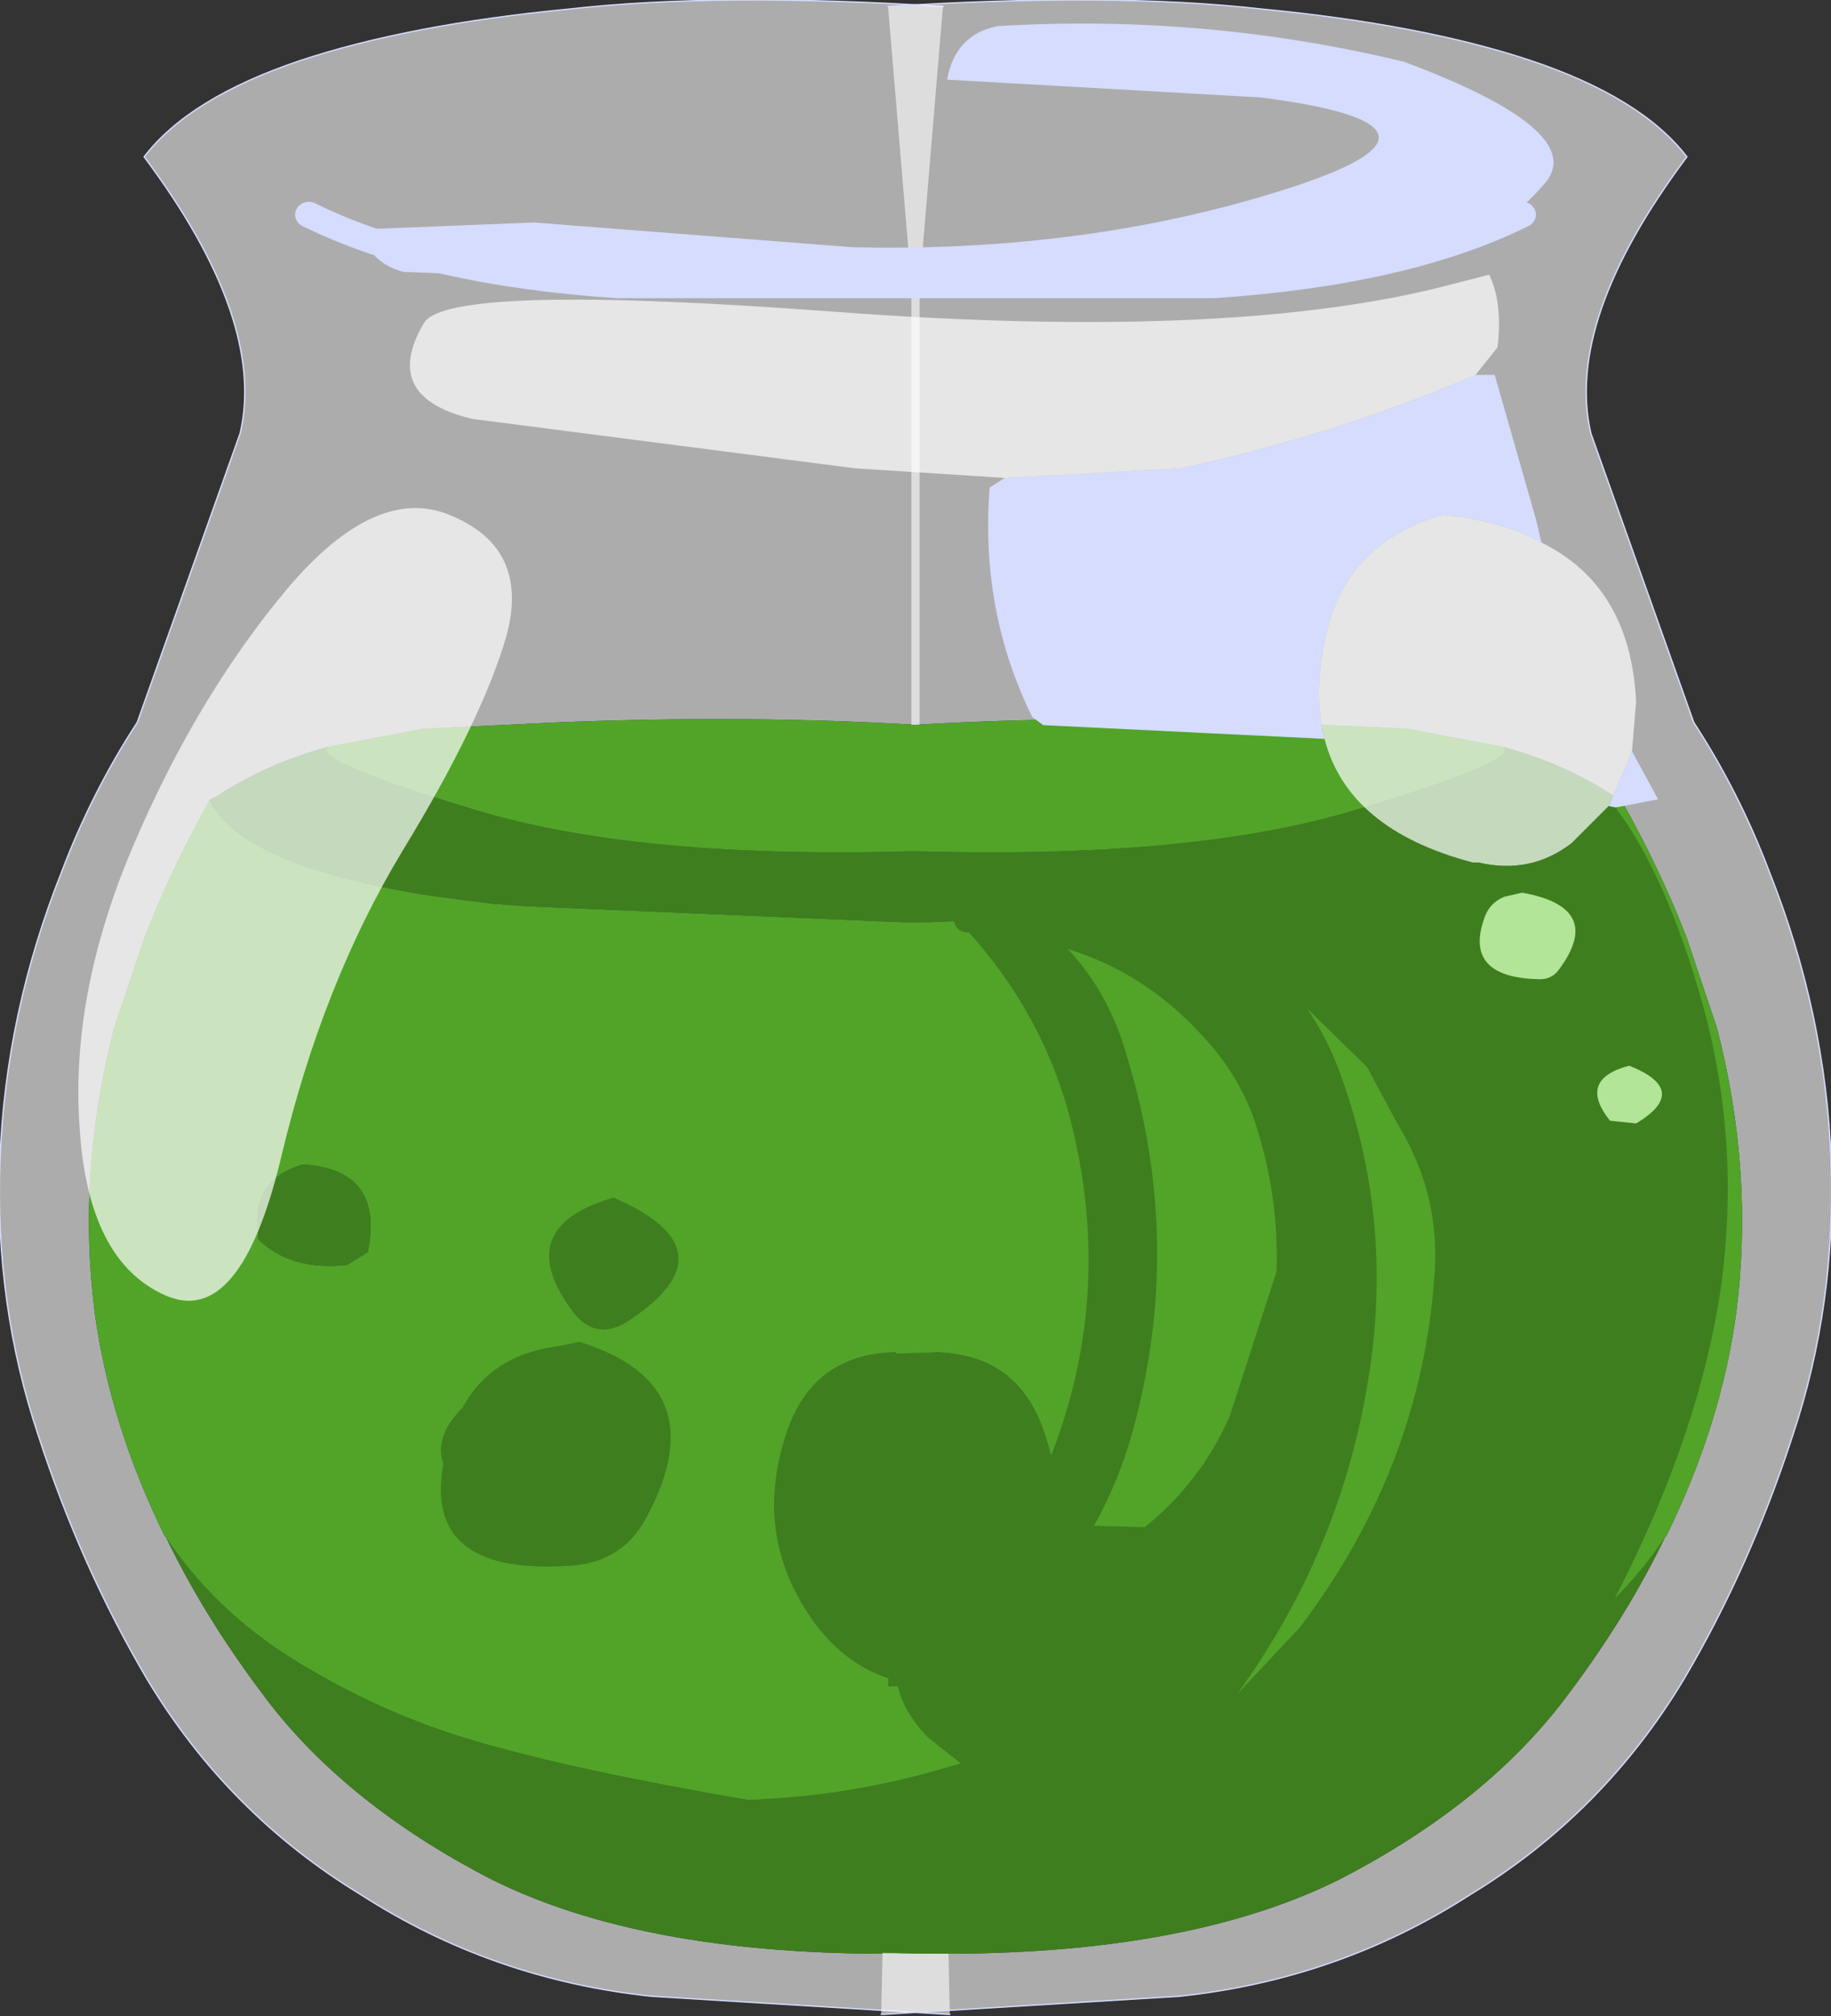
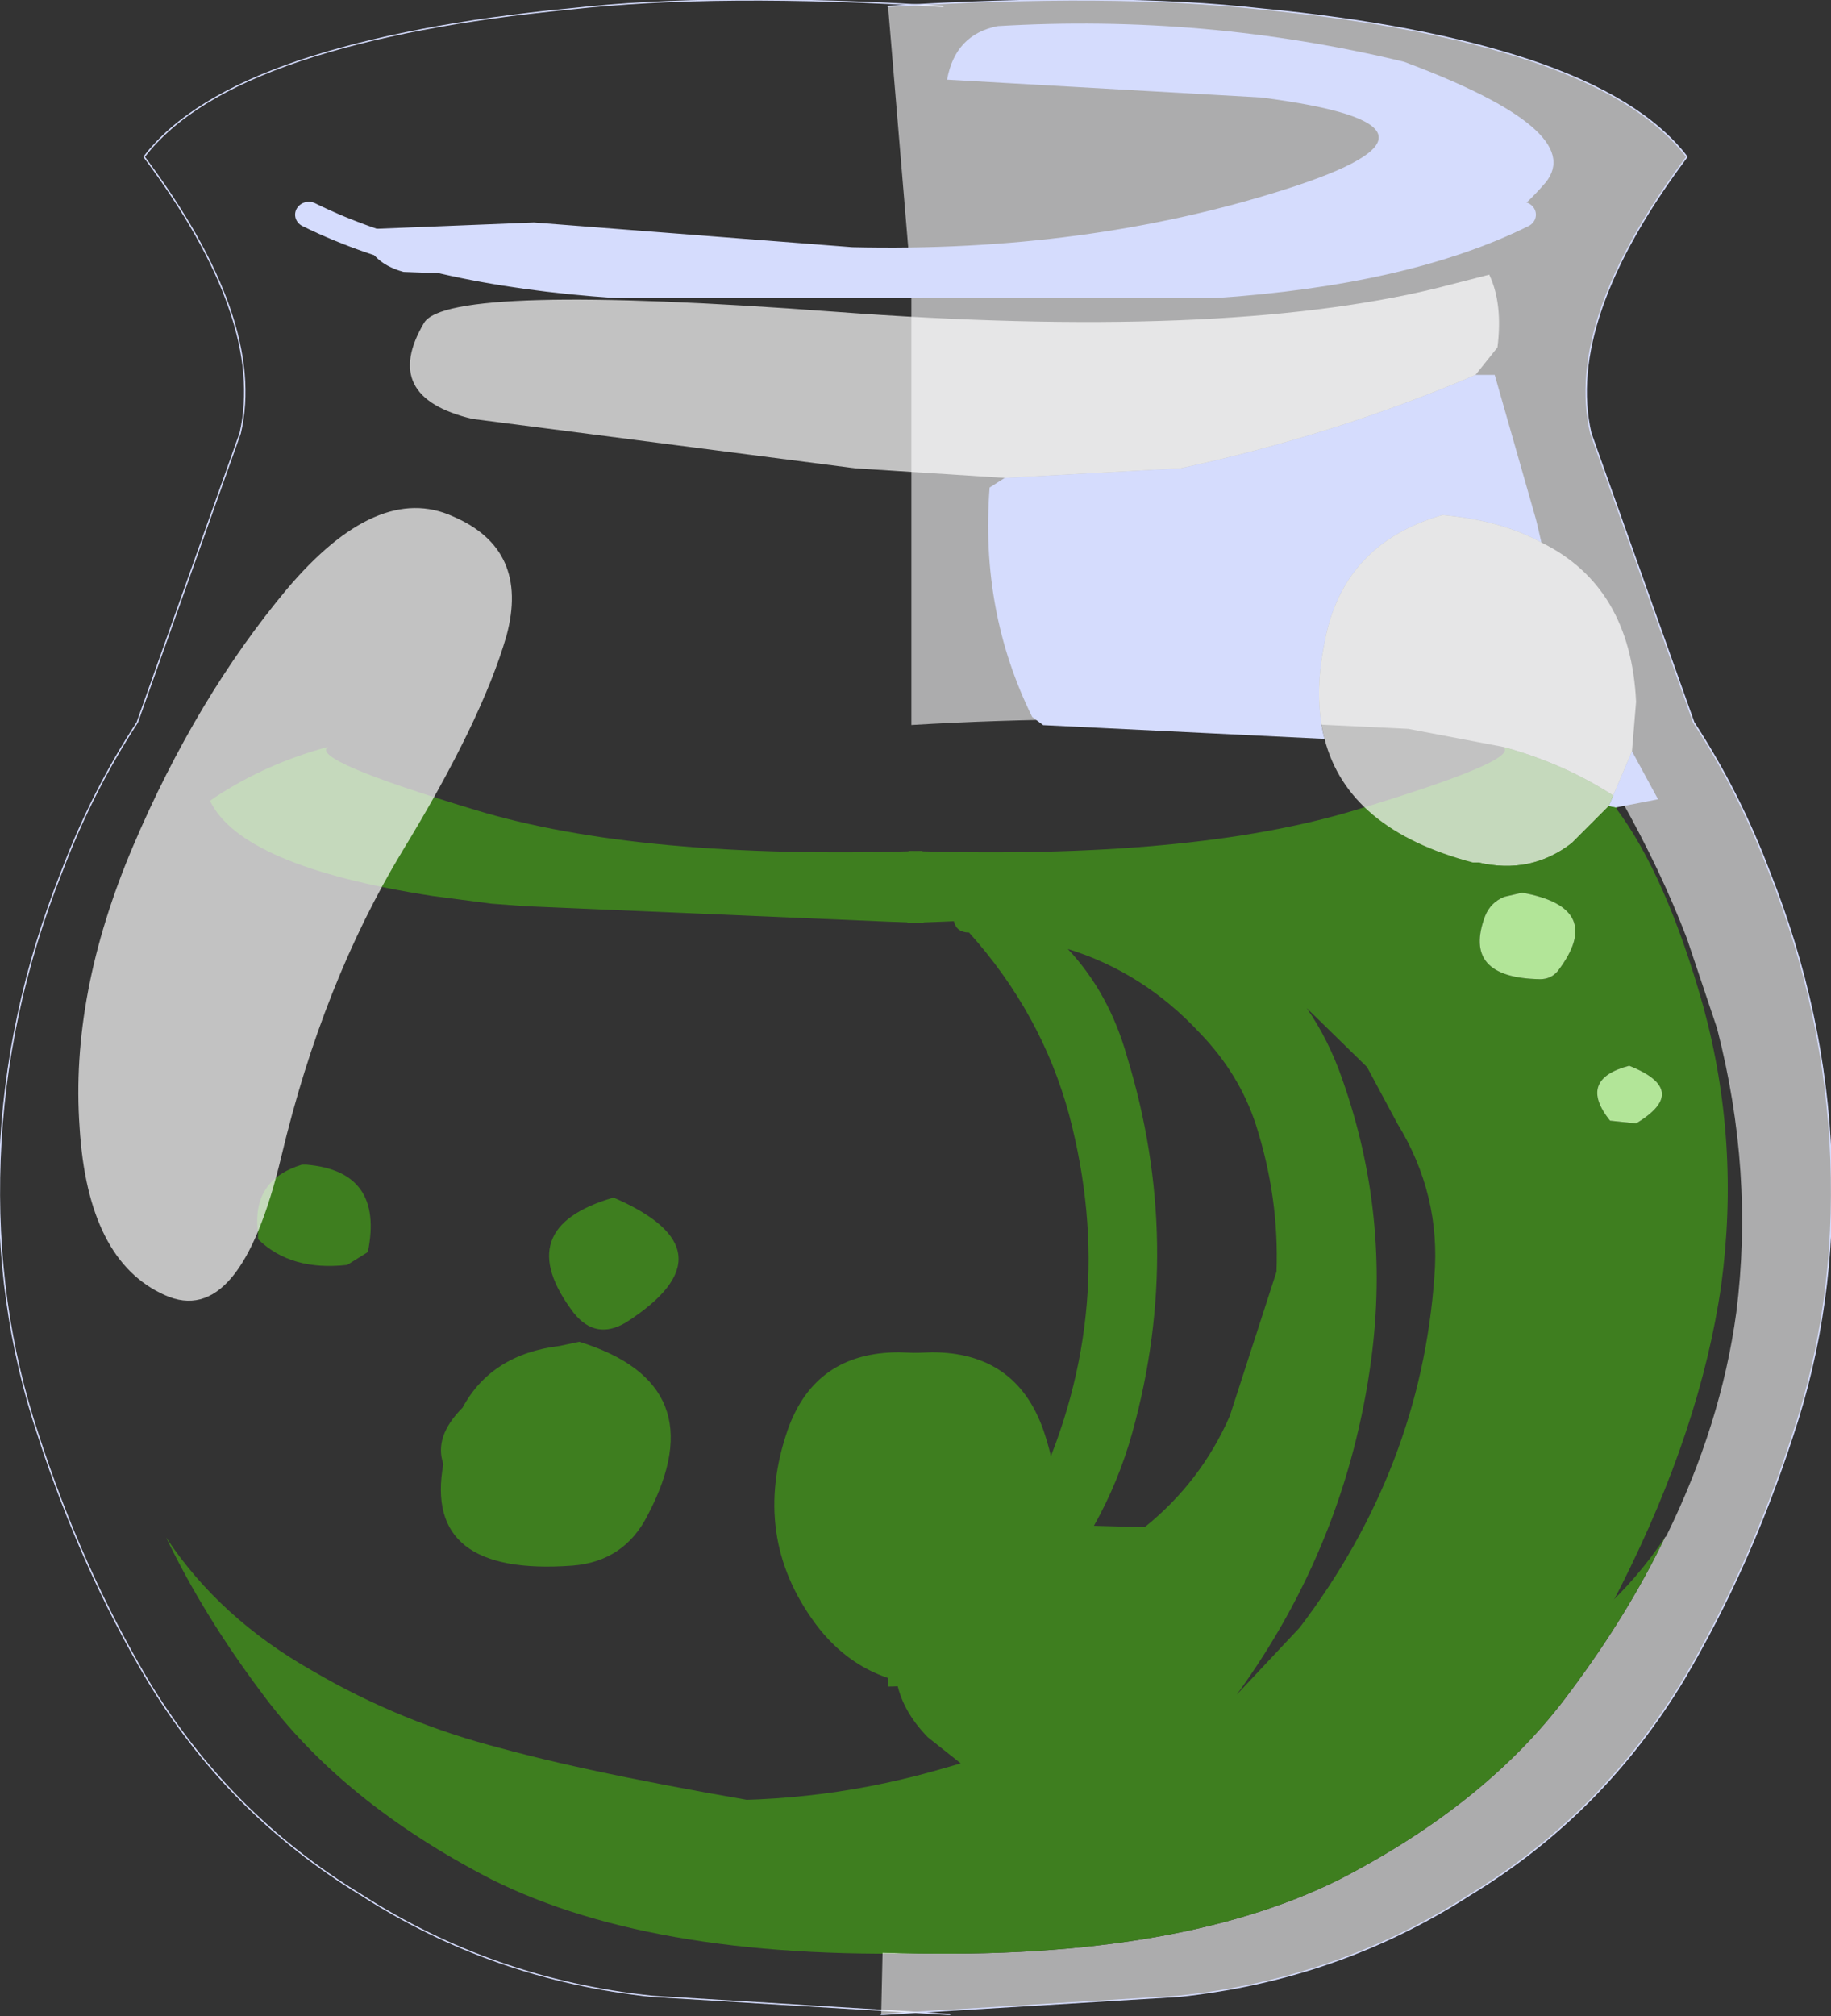
<svg xmlns="http://www.w3.org/2000/svg" xmlns:xlink="http://www.w3.org/1999/xlink" width="66.7px" height="73.4px">
  <rect width="100%" height="100%" fill="#333333" stroke="none" />
  <g transform="matrix(1, 0, 0, 1, -295.8, -129.1)">
    <use xlink:href="#object-0" width="35.3" height="78.4" transform="matrix(1, 0, 0, 0.936, 295.8, 129.1)" />
    <use xlink:href="#object-1" width="35.3" height="78.4" transform="matrix(-1, 0, 0, 0.936, 362.5, 129.1)" />
    <use xlink:href="#object-2" width="60.1" height="69.9" transform="matrix(1, 0, 0, 1, 298.65, 129.95)" />
  </g>
  <defs>
    <g transform="matrix(1, 0, 0, 1, 1, 0.35)" id="object-0">
-       <path fill-rule="evenodd" fill="#fdfdff" fill-opacity="0.6" stroke="none" d="M32.5 10.75L21.5 10.75Q14.5 10.25 10.25 8Q14.5 10.25 21.5 10.75L32.5 10.75L33.35 -0.1Q25.15 -0.65 19.75 0Q13.9 0.6 9.95 2Q5.9 3.45 4.25 5.75Q8.7 12.1 7.75 16.5L4 27.75Q2.35 30.45 1.25 33.55Q-0.8 39.05 -1 44.75Q-1.2 50.4 0.4 55.5Q1.95 60.6 4.35 64.95Q7.3 70.2 12.15 73.35Q16.95 76.65 22.75 77.3L33.5 78L33.6 78L33.55 75.6Q23 76 16.9 72.75Q11.45 69.75 8.5 65.45Q6.4 62.45 5.05 59.45L5 59.4Q3 55.05 2.45 50.7Q1.8 45.25 3.15 39.65L4.25 36.15Q5.2 33.5 6.65 30.75L6.85 30.65Q8.7 29.35 10.95 28.7L14.4 28L19.25 27.75Q26.25 27.45 32.5 27.85L32.5 10.75" />
      <path fill-rule="evenodd" fill="#3e7e1f" stroke="none" d="M33.55 75.6Q23 76 16.9 72.75Q11.45 69.75 8.5 65.45Q6.4 62.45 5.05 59.45Q7 62.6 10.4 64.65Q13.6 66.65 17.25 67.65Q21 68.75 28.1 70L33.45 70.4L33.55 75.6M6.85 30.65Q8.7 29.35 10.95 28.7Q10.25 29.2 16.3 31.15Q22.3 33.1 32.6 32.75L32.65 35.55L31.35 35.5L18.15 34.9L16.9 34.8L14.75 34.5Q7.8 33.35 6.65 30.8L6.85 30.65M8.4 47.6Q8.15 45.55 10 44.95L10.15 44.95Q13 45.2 12.4 48.35L11.65 48.85Q9.6 49.1 8.4 47.85L8.4 47.6M33.05 52.3Q34.3 52.45 33.05 53.1L33.35 65.25Q30.4 65.25 28.7 62.8Q26.35 59.4 27.7 55.25Q28.7 52.25 31.75 52.25L33.05 52.3" />
-       <path fill-rule="evenodd" fill="#51a428" stroke="none" d="M5.05 59.45L5 59.4Q3 55.05 2.45 50.7Q1.8 45.25 3.15 39.65L4.25 36.15Q5.2 33.5 6.65 30.75L6.65 30.8Q7.8 33.35 14.75 34.5L16.9 34.8L18.15 34.9L31.35 35.5L32.65 35.55L33.05 52.3L31.75 52.25Q28.7 52.25 27.7 55.25Q26.35 59.4 28.7 62.8Q30.4 65.25 33.35 65.25L33.4 67.85L34.15 69.45Q34.6 70.2 33.45 70.4L28.1 70Q21 68.75 17.25 67.65Q13.6 66.65 10.4 64.65Q7 62.6 5.05 59.45M10.95 28.7L14.4 28L19.25 27.75Q26.25 27.45 32.5 27.85L32.6 32.75Q22.3 33.1 16.3 31.15Q10.25 29.2 10.95 28.7M8.4 47.6L8.4 47.85Q9.6 49.1 11.65 48.85L12.4 48.35Q13 45.2 10.15 44.95L10 44.95Q8.15 45.55 8.4 47.6" />
-       <path fill-rule="evenodd" fill="#cc210d" stroke="none" d="M6.65 30.75L6.85 30.65L6.65 30.8L6.65 30.75" />
      <path fill="none" stroke="#d5dcfd" stroke-width="1" stroke-linecap="round" stroke-linejoin="round" d="M10.25 8Q14.5 10.25 21.5 10.75L32.5 10.75" />
      <path fill="none" stroke="#d5dcfd" stroke-width="0.05" stroke-linecap="round" stroke-linejoin="round" d="M33.35 -0.1Q25.15 -0.65 19.75 0Q13.9 0.6 9.95 2Q5.9 3.45 4.25 5.75Q8.7 12.1 7.75 16.5L4 27.75Q2.35 30.45 1.25 33.55Q-0.8 39.05 -1 44.75Q-1.2 50.4 0.4 55.5Q1.95 60.6 4.35 64.95Q7.3 70.2 12.15 73.35Q16.95 76.65 22.75 77.3L33.5 78L33.6 78" />
    </g>
    <g transform="matrix(1, 0, 0, 1, 1, 0.35)" id="object-1">
      <path fill-rule="evenodd" fill="#fdfdff" fill-opacity="0.6" stroke="none" d="M32.5 10.75L21.5 10.75Q14.5 10.25 10.25 8Q14.5 10.25 21.5 10.75L32.5 10.75L33.35 -0.1Q25.15 -0.65 19.75 0Q13.9 0.6 9.95 2Q5.9 3.45 4.25 5.75Q8.7 12.1 7.75 16.5L4 27.75Q2.35 30.45 1.25 33.55Q-0.8 39.05 -1 44.75Q-1.2 50.4 0.4 55.5Q1.95 60.6 4.35 64.95Q7.3 70.2 12.15 73.35Q16.95 76.65 22.75 77.3L33.5 78L33.6 78L33.55 75.6Q23 76 16.9 72.75Q11.45 69.75 8.5 65.45Q6.4 62.45 5.05 59.45L5 59.4Q3 55.05 2.45 50.7Q1.8 45.25 3.15 39.65L4.25 36.15Q5.2 33.5 6.65 30.75L6.85 30.65Q8.7 29.35 10.95 28.7L14.4 28L19.25 27.75Q26.25 27.45 32.5 27.85L32.5 10.75" />
      <path fill-rule="evenodd" fill="#3e7e1f" stroke="none" d="M33.55 75.6Q23 76 16.9 72.75Q11.45 69.75 8.5 65.45Q6.4 62.45 5.05 59.45Q7 62.6 10.4 64.65Q13.6 66.65 17.25 67.65Q21 68.75 28.1 70L33.45 70.4L33.55 75.6M6.85 30.65Q8.7 29.35 10.95 28.7Q10.25 29.2 16.3 31.15Q22.3 33.1 32.6 32.75L32.65 35.55L31.35 35.5L18.15 34.9L16.9 34.8L14.75 34.5Q7.8 33.35 6.65 30.8L6.85 30.65M8.4 47.6Q8.15 45.55 10 44.95L10.15 44.95Q13 45.2 12.4 48.35L11.65 48.85Q9.6 49.1 8.4 47.85L8.4 47.6M33.05 52.3Q34.3 52.45 33.05 53.1L33.35 65.25Q30.4 65.25 28.7 62.8Q26.35 59.4 27.7 55.25Q28.7 52.25 31.75 52.25L33.05 52.3" />
-       <path fill-rule="evenodd" fill="#51a428" stroke="none" d="M5.05 59.45L5 59.4Q3 55.05 2.45 50.7Q1.8 45.25 3.15 39.65L4.25 36.15Q5.2 33.5 6.65 30.75L6.65 30.8Q7.8 33.35 14.75 34.5L16.9 34.8L18.15 34.9L31.35 35.5L32.65 35.55L33.05 52.3L31.75 52.25Q28.7 52.25 27.7 55.25Q26.35 59.4 28.7 62.8Q30.4 65.25 33.35 65.25L33.4 67.85L34.15 69.45Q34.6 70.2 33.45 70.4L28.1 70Q21 68.75 17.25 67.65Q13.6 66.65 10.4 64.65Q7 62.6 5.05 59.45M10.95 28.7L14.4 28L19.25 27.75Q26.25 27.45 32.5 27.85L32.6 32.75Q22.3 33.1 16.3 31.15Q10.25 29.2 10.95 28.7M8.4 47.6L8.4 47.85Q9.6 49.1 11.65 48.85L12.4 48.35Q13 45.2 10.15 44.95L10 44.95Q8.15 45.55 8.4 47.6" />
      <path fill-rule="evenodd" fill="#cc210d" stroke="none" d="M6.65 30.75L6.85 30.65L6.65 30.8L6.65 30.75" />
      <path fill="none" stroke="#d5dcfd" stroke-width="1" stroke-linecap="round" stroke-linejoin="round" d="M10.25 8Q14.5 10.25 21.5 10.75L32.5 10.75" />
      <path fill="none" stroke="#d5dcfd" stroke-width="0.05" stroke-linecap="round" stroke-linejoin="round" d="M33.35 -0.1Q25.15 -0.65 19.75 0Q13.9 0.6 9.95 2Q5.9 3.45 4.25 5.75Q8.7 12.1 7.75 16.5L4 27.75Q2.35 30.45 1.25 33.55Q-0.8 39.05 -1 44.75Q-1.2 50.4 0.4 55.5Q1.95 60.6 4.35 64.95Q7.3 70.2 12.15 73.35Q16.95 76.65 22.75 77.3L33.5 78L33.6 78" />
    </g>
    <g transform="matrix(1, 0, 0, 1, -298.65, -129.95)" id="object-2">
      <path fill-rule="evenodd" fill="#d5dcfd" stroke="none" d="M332.15 130.05Q339.7 129.6 346.95 131.35Q353.65 133.85 352.1 135.75Q350.5 137.6 349.55 137.3Q341.9 139.65 333.65 139.1Q326.8 139.05 319.85 139.35L310.5 139Q309.2 138.65 309 137.45L315.25 137.2L326.85 138.1Q335.35 138.3 342.6 136Q349.85 133.7 341.75 132.65L330.3 132Q330.6 130.35 332.15 130.05M349.55 142.75L350.25 142.75L351.75 148L351.8 148.2L351.95 148.85Q350.5 148.05 348.35 147.85Q344.7 148.9 344.05 152.5Q343.65 154.45 344.05 156L333.8 155.5L333.4 155.2Q331.5 151.35 331.85 146.85L332.4 146.5L338.8 146.15Q344.4 144.95 349.55 142.75M355.25 156.45L356.2 158.2L354.65 158.5L354.4 158.45L355.25 156.45" />
      <path fill-rule="evenodd" fill="#ffffff" fill-opacity="0.702" stroke="none" d="M332.4 146.5L326.95 146.15L313 144.35Q309.65 143.55 311.25 140.85Q312.15 139.4 326.2 140.45Q340.25 141.5 348.1 139.6L350.05 139.1Q350.55 140.15 350.35 141.75L349.55 142.75Q344.4 144.95 338.8 146.15L332.4 146.5M351.95 148.85Q355.2 150.45 355.4 154.65L355.25 156.45L354.4 158.45L353.05 159.8Q351.55 160.95 349.65 160.5L349.45 160.5Q344.9 159.3 344.05 156Q343.65 154.45 344.05 152.5Q344.7 148.9 348.35 147.85Q350.5 148.05 351.95 148.85M310.45 160.1Q307.55 164.9 306.05 171.2Q304.55 177.5 301.8 176.25Q299 175 298.7 170.15Q298.35 165.3 300.65 159.9Q302.95 154.5 306.25 150.55Q309.55 146.65 312.3 147.9Q315.1 149.1 314.25 152.25Q313.35 155.35 310.45 160.1" />
      <path fill-rule="evenodd" fill="#3e7e1f" stroke="none" d="M354.65 158.5Q356.5 160.95 357.85 165.75Q359.2 170.7 358.5 175.9Q357.75 181.1 354.85 186.85Q351.95 192.6 346.2 195.95Q343.05 197.8 340.85 198.05Q339 199.45 336.4 199.5L334.95 199.65L329.45 199.25Q326.45 198.2 328 196.85L328.45 196.5L326.6 196.85L320.2 196.55Q319 196.3 319.4 195.2Q319.7 194.5 320.5 194.6Q325.25 194.85 329.75 193.6L330.8 193.3L329.6 192.35Q327.65 190.35 328.9 187.85Q329.8 186.05 331.65 185.35L332.45 185.25L332.65 184.85L333.6 183.25Q336.6 176.7 334.75 169.7Q333.75 166 331.1 163.05Q330.65 163.05 330.55 162.65Q330.15 161.25 331.65 161L335.45 161.6Q335.75 161.25 336.25 161.2Q337.85 161.6 339.15 162.2L349.45 160.55L349.65 160.5Q351.55 160.95 353.05 159.8L354.4 158.45L354.65 158.5M350.6 161.75Q350.1 161.95 349.9 162.45Q349.05 164.7 351.9 164.75Q352.3 164.75 352.55 164.45Q354.3 162.15 351.25 161.6L350.6 161.75M345.6 167.95L343.4 165.8Q344.2 166.95 344.7 168.4Q346.45 173.35 345.75 178.6Q344.85 185.3 340.85 190.8L343.15 188.35Q347.55 182.55 348.05 175.6Q348.3 172.6 346.7 170L345.6 167.95M354.45 169.9L355.4 170Q357.4 168.8 355.15 167.9Q353.25 168.4 354.45 169.9M339.5 166.7Q337.45 164.5 334.7 163.65Q336.2 165.25 336.85 167.55Q338.95 174.4 337.05 181.25Q336.55 183.05 335.65 184.65L337.5 184.7Q339.55 183.05 340.6 180.65L342.3 175.4Q342.4 172.7 341.55 170.05Q340.95 168.2 339.5 166.7M319.4 184.25Q318.55 185.95 316.65 186.1Q311.2 186.5 311.95 182.4Q311.6 181.4 312.65 180.35Q313.7 178.4 316.2 178.1L316.9 177.95Q321.9 179.5 319.4 184.25M316.7 176.9Q314.35 173.8 318.15 172.7Q322.65 174.65 318.6 177.25Q317.5 177.9 316.7 176.9" />
      <path fill-rule="evenodd" fill="#b2e598" stroke="none" d="M350.6 161.75L351.25 161.6Q354.3 162.15 352.55 164.45Q352.3 164.75 351.9 164.75Q349.05 164.7 349.9 162.45Q350.1 161.95 350.6 161.75M354.45 169.9Q353.25 168.4 355.15 167.9Q357.4 168.8 355.4 170L354.45 169.9" />
    </g>
  </defs>
</svg>